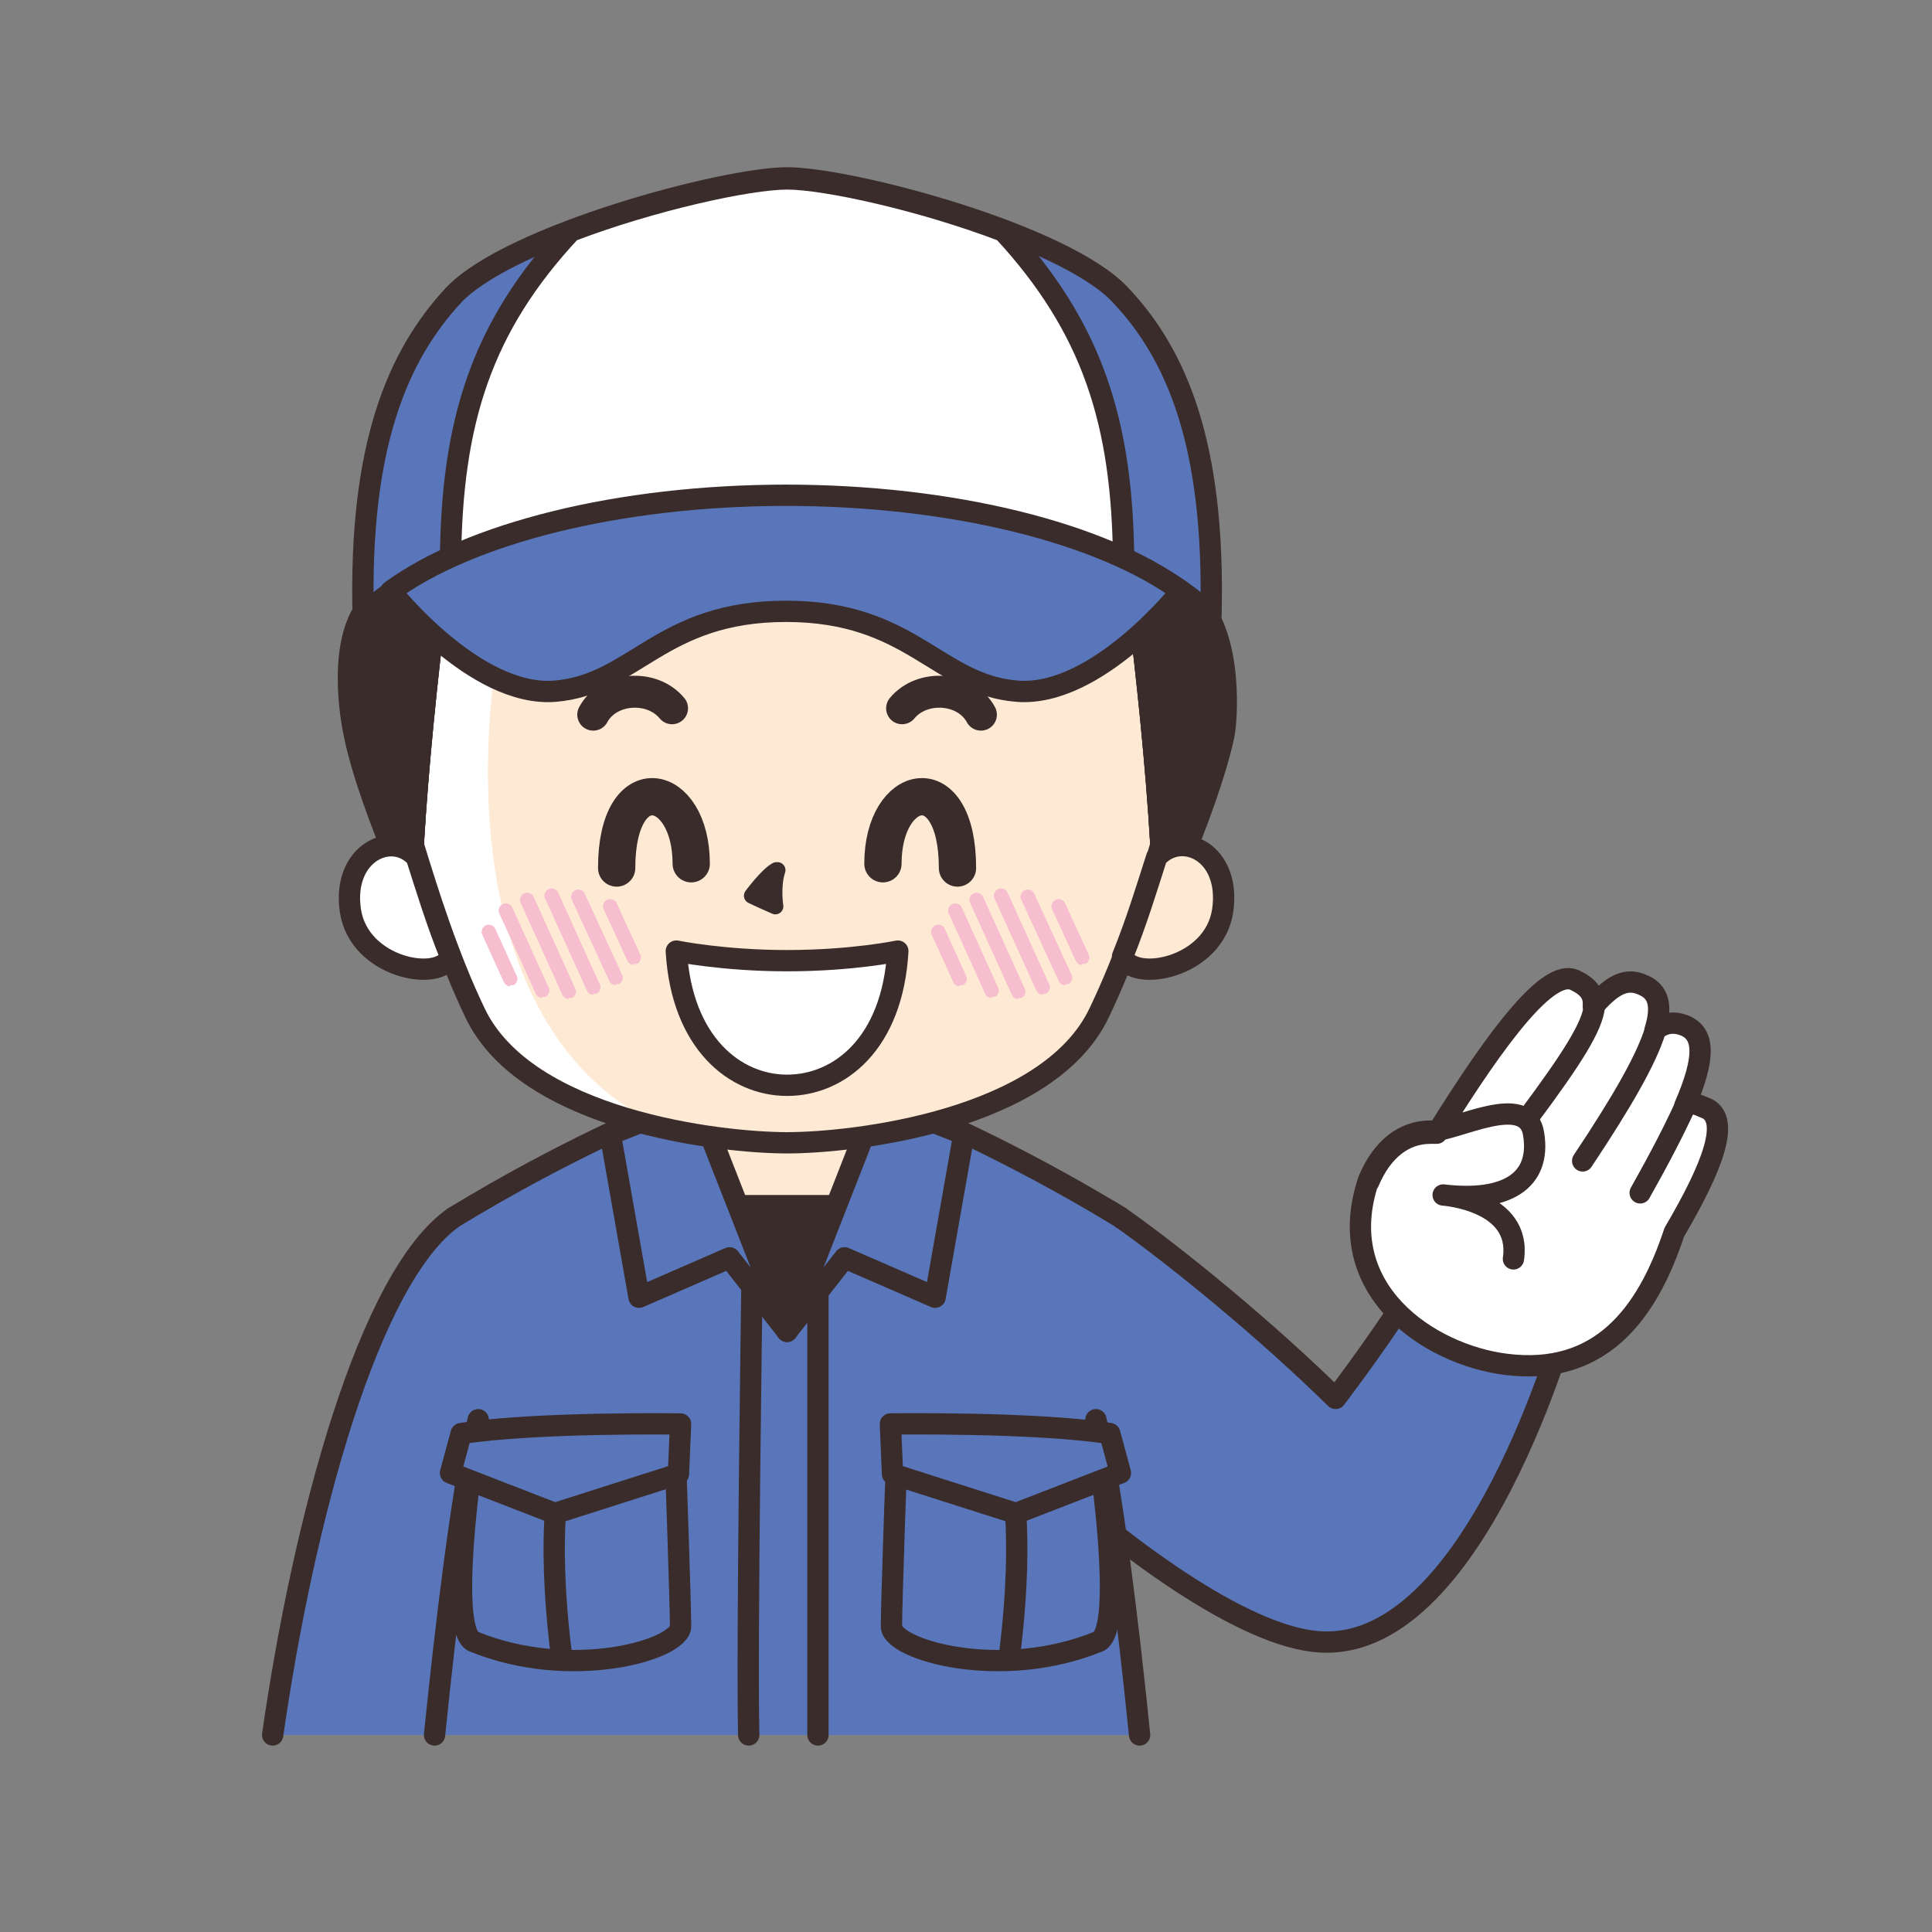
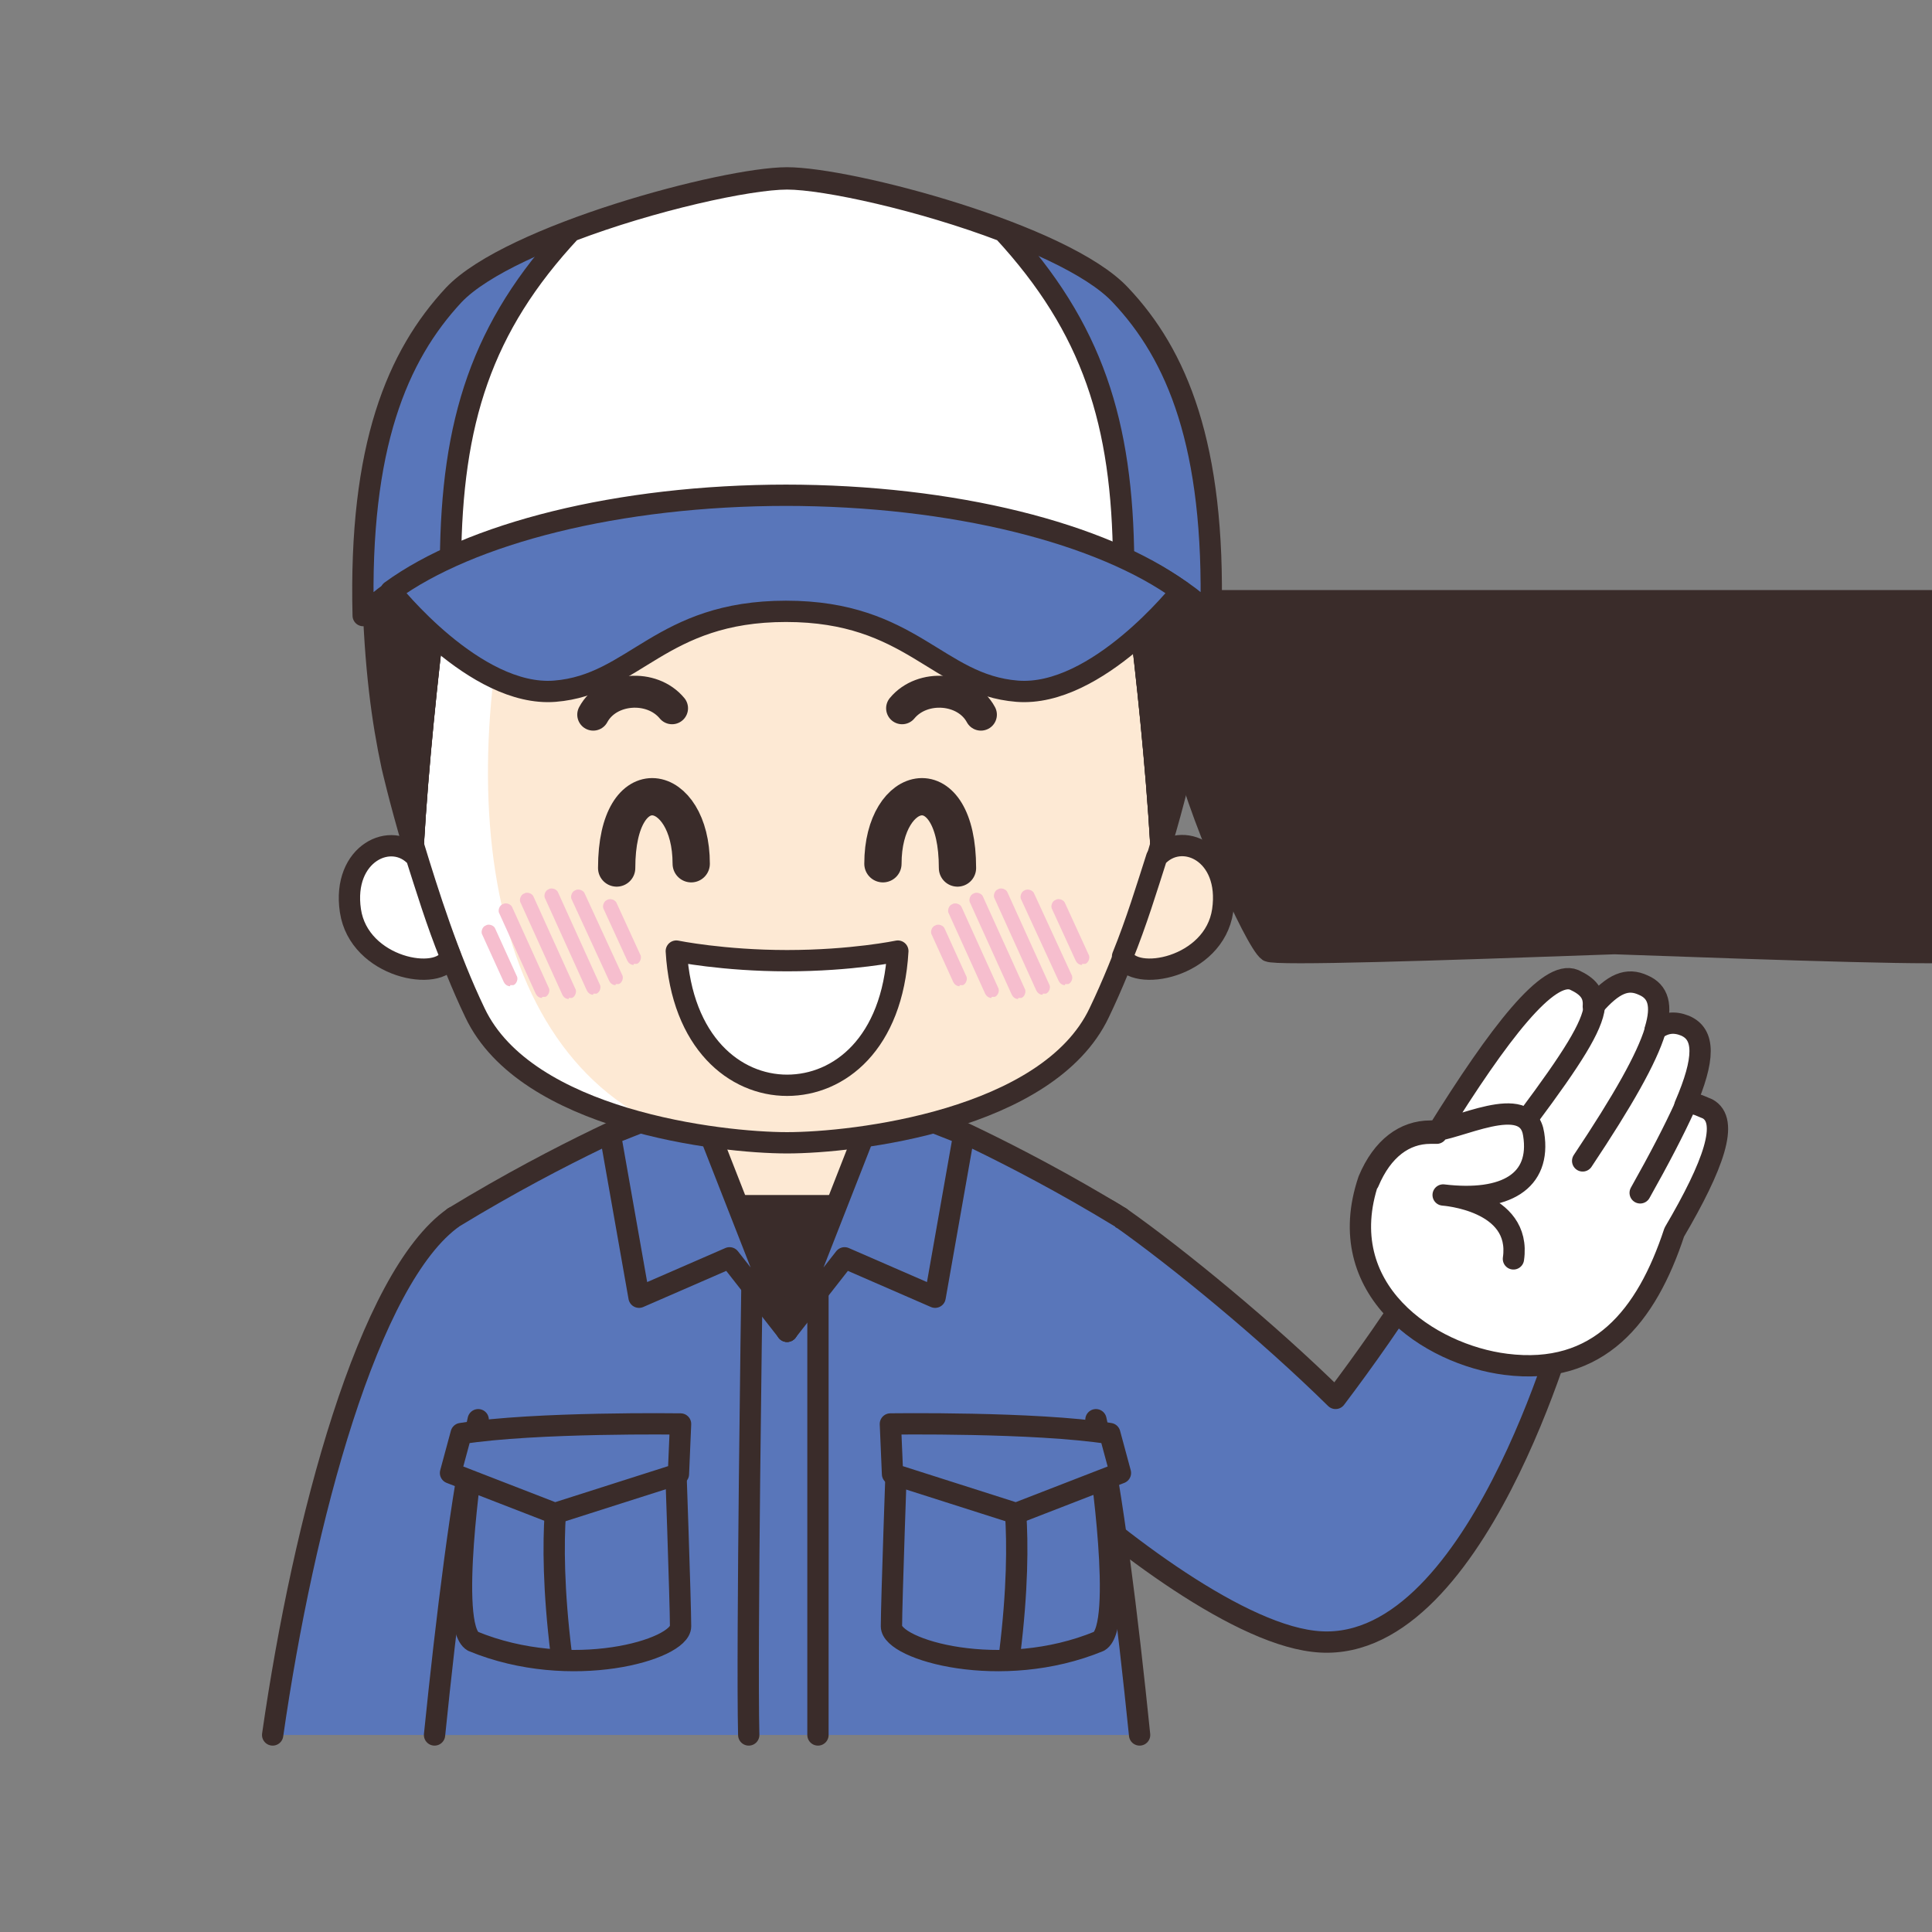
<svg xmlns="http://www.w3.org/2000/svg" id="_レイヤー_1" data-name="レイヤー_1" version="1.1" viewBox="0 0 181.4 181.4">
  <rect x="0" y="0" width="181.4" height="181.4" fill="#808080" stroke="none" />
  <defs>
    <style>
      .st0 {
        stroke-width: 3.5px;
      }

      .st0, .st1, .st2, .st3, .st4, .st5, .st6, .st7 {
        stroke: #3a2c2a;
        stroke-linecap: round;
        stroke-linejoin: round;
      }

      .st0, .st1, .st3 {
        fill: none;
      }

      .st8, .st7 {
        fill: #fff;
      }

      .st9 {
        fill: #f6bece;
      }

      .st1, .st2, .st4, .st6, .st7 {
        stroke-width: 2px;
      }

      .st2, .st10 {
        fill: #5976ba;
      }

      .st3 {
        stroke-width: 3px;
      }

      .st4, .st5 {
        fill: #3a2c2a;
      }

      .st5 {
        stroke-width: 1.5px;
      }

      .st6, .st11 {
        fill: #fde9d4;
      }
    </style>
  </defs>
  <g>
    <path class="st10" d="M44.9,162.9h-19.3c2.9-20.2,9-43,17-48.6,6.1,1.6,6.7,18.2,2.3,48.6Z" />
    <path class="st1" d="M25.6,162.9c2.9-20.2,9-43,17-48.6" />
    <path class="st2" d="M105.2,114.3c5.4,3.8,13.8,10.7,20.2,17,2.5-3.3,6-8.2,8.3-12.1l13.6,4.1s-8.8,32.7-24,30.8c-7.6-.9-19.5-10.2-26.3-16.6-6.8-6.3-4.3-32,8.3-23.1Z" />
    <g>
      <path class="st8" d="M128.5,111c.3-.8.7-1.4,1.1-2,.8-1.1,1.8-1.9,2.9-2.3.6-.2,1.1-.3,1.7-.3,0,0,.2,0,.3,0,0,0,0,0,.1,0,0,0,0,0,.1,0,0,0,0,0,.1,0,5.9-9.5,10.5-15.4,12.9-14.4,1.3.6,1.9,1.3,1.8,2.5,1.9-2.2,3.2-2.7,4.7-2,1.4.6,1.8,1.9,1.1,4.2.9-.7,1.8-.8,2.8-.4,1.9.8,1.9,3.1,0,7.5.8-.4,1.3,0,2.1.3,2.1,1.1.6,5.3-3.1,11.6-2.6,7.9-7.1,13.5-15.8,12.4-7.2-.9-16.4-7-12.9-17.3Z" />
      <g>
        <path class="st1" d="M128.5,111c1.3-3.1,3.4-4.6,5.8-4.6.2,0,.4,0,.6,0,5.9-9.5,10.5-15.4,12.9-14.4,1.3.6,1.9,1.3,1.8,2.5,1.9-2.2,3.2-2.7,4.7-2,1.4.6,1.8,1.9,1.1,4.2.9-.7,1.8-.8,2.8-.4,1.9.8,1.9,3.1,0,7.5.8-.4,1.3,0,2.1.3,2.1,1.1.6,5.3-3.1,11.6-2.6,7.9-7.1,13.5-15.8,12.4-7.2-.9-16.4-7-12.9-17.3,1.3-3.1,3.4-4.6,5.8-4.6,2.4,0,9.1-3.8,9.7.3.7,4.4-2.6,6.4-8.5,5.7,0,0,7.4.5,6.6,6" />
        <path class="st1" d="M143.5,104.9c4.1-5.5,6-8.5,6.2-10.4" />
        <path class="st1" d="M148.6,109c3.8-5.7,6-9.6,6.8-12.2" />
        <path class="st1" d="M154,112c1.8-3.2,3.2-5.9,4.2-8.1" />
      </g>
    </g>
    <path class="st10" d="M44.9,133.3s2.2-11.4-2.3-19c10.5-6.4,19.1-9.9,19.1-9.9h24.4s8.6,3.5,19.1,9.9c-4.5,7.6-2.3,19-2.3,19,1.5,6.5,3,18.8,4.1,29.6H40.8c1.1-10.8,2.6-23.1,4.1-29.6Z" />
    <path class="st1" d="M42.6,114.3c10.5-6.4,19.1-9.9,19.1-9.9h24.4s8.6,3.5,19.1,9.9" />
    <g>
      <path class="st1" d="M40.8,162.9c1.1-10.8,2.6-23.1,4.1-29.6" />
      <path class="st1" d="M102.9,133.3c1.5,6.5,3,18.8,4.1,29.6" />
    </g>
    <g>
      <line class="st1" x1="76.8" y1="162.9" x2="76.8" y2="121.2" />
      <path class="st1" d="M70.6,120.8s-.5,34-.3,42.1" />
      <g>
        <path class="st2" d="M84.2,136.4s-.5,14.1-.5,16.3,10.3,5.2,19.5,1.4c2.4-1.4,0-17.4,0-17.4l-19-.3Z" />
        <g>
          <path class="st1" d="M94.8,138s1.5,5.2,0,17.3" />
          <path class="st2" d="M104.2,134.6c-7-1.1-20.6-.9-20.6-.9l.2,4.7,11.6,3.7,9.8-3.8-1-3.7Z" />
        </g>
      </g>
      <g>
        <path class="st2" d="M63.4,136.4s.5,14.1.5,16.3-10.3,5.2-19.5,1.4c-2.4-1.4,0-17.4,0-17.4l19-.3Z" />
        <g>
          <path class="st1" d="M52.7,138s-1.5,5.2,0,17.3" />
          <path class="st2" d="M43.3,134.6c7-1.1,20.6-.9,20.6-.9l-.2,4.7-11.6,3.7-9.8-3.8,1-3.7Z" />
        </g>
      </g>
      <g>
        <polygon class="st11" points="64.4 99.6 73.9 123.5 83.4 99.6 64.4 99.6" />
        <path class="st4" d="M68.1,113.2l5.8,11.8,5.8-11.8c-1.3,0-4.3,0-5.8,0s-4.4,0-5.8,0Z" />
        <polygon class="st2" points="68.5 118.1 73.9 125 65.4 103.3 57.3 106.5 60 121.8 68.5 118.1" />
        <polygon class="st2" points="79.3 118.1 73.9 125 82.4 103.3 90.5 106.5 87.8 121.8 79.3 118.1" />
      </g>
    </g>
  </g>
  <g>
-     <path class="st4" d="M112.4,56.4l-38.3,4.2-39.2-4.2c-3.4,3.5-1.9,11.4-1.6,12.7,1.4,6.8,7.1,19.4,8.3,20.2.6.4,15.9-.1,32.5-.7,16.6.6,31.9,1.1,32.5.7,1.2-.7,6.8-13.3,8.3-20.2.3-1.3.9-9.2-2.5-12.7Z" />
+     <path class="st4" d="M112.4,56.4c-3.4,3.5-1.9,11.4-1.6,12.7,1.4,6.8,7.1,19.4,8.3,20.2.6.4,15.9-.1,32.5-.7,16.6.6,31.9,1.1,32.5.7,1.2-.7,6.8-13.3,8.3-20.2.3-1.3.9-9.2-2.5-12.7Z" />
    <g>
      <g>
        <path class="st11" d="M73.9,41.5s-19.8,0-31.6,5.1c0,0-2.6,17.3-3.5,32.7,1.4,4.6,3.3,10.6,5.8,15.8,4.8,10.1,23,12.2,29.3,12.2s24.5-2.1,29.3-12.2c2.5-5.2,4.5-11.2,5.8-15.8-.9-15.4-3.5-32.7-3.5-32.7-11.8-5.1-31.6-5.1-31.6-5.1Z" />
        <path class="st8" d="M50.9,43.9c-3.1.7-6,1.6-8.6,2.7,0,0-2.6,17.3-3.5,32.7,1.4,4.6,3.3,10.6,5.8,15.8,2.9,6.1,10.8,9.3,17.9,10.8-18.2-7.8-20.6-35.8-11.6-62Z" />
        <g>
          <g>
            <path class="st9" d="M47.9,92.6c-.3,0-.5-.2-.6-.4l-2-4.4c-.2-.3,0-.8.3-.9.3-.2.8,0,.9.3l2,4.4c.2.3,0,.8-.3.9,0,0-.2,0-.3,0Z" />
            <path class="st9" d="M50.9,93.7c-.3,0-.5-.2-.6-.4l-3.4-7.5c-.2-.3,0-.8.3-.9.3-.2.8,0,.9.3l3.4,7.5c.2.3,0,.8-.3.9,0,0-.2,0-.3,0Z" />
            <path class="st9" d="M53.4,93.8c-.3,0-.5-.2-.6-.4l-3.9-8.6c-.2-.3,0-.8.3-.9.3-.2.8,0,.9.3l3.9,8.6c.2.3,0,.8-.3.9,0,0-.2,0-.3,0Z" />
            <path class="st9" d="M55.7,93.4c-.3,0-.5-.2-.6-.4l-3.9-8.6c-.2-.3,0-.8.3-.9.3-.2.8,0,.9.3l3.9,8.6c.2.3,0,.8-.3.9,0,0-.2,0-.3,0Z" />
            <path class="st9" d="M57.8,92.5c-.3,0-.5-.2-.6-.4l-3.5-7.6c-.2-.3,0-.8.3-.9.3-.2.8,0,.9.3l3.5,7.6c.2.3,0,.8-.3.9,0,0-.2,0-.3,0Z" />
            <path class="st9" d="M59.5,90.6c-.3,0-.5-.2-.6-.4l-2.2-4.8c-.2-.3,0-.8.3-.9.3-.2.8,0,.9.3l2.2,4.8c.2.3,0,.8-.3.9,0,0-.2,0-.3,0Z" />
          </g>
          <g>
            <path class="st9" d="M90.1,92.6c-.3,0-.5-.2-.6-.4l-2-4.4c-.2-.3,0-.8.3-.9.3-.2.8,0,.9.3l2,4.4c.2.3,0,.8-.3.9,0,0-.2,0-.3,0Z" />
            <path class="st9" d="M93.1,93.7c-.3,0-.5-.2-.6-.4l-3.4-7.5c-.2-.3,0-.8.3-.9.3-.2.8,0,.9.3l3.4,7.5c.2.3,0,.8-.3.9,0,0-.2,0-.3,0Z" />
            <path class="st9" d="M95.6,93.8c-.3,0-.5-.2-.6-.4l-3.9-8.6c-.2-.3,0-.8.3-.9.3-.2.8,0,.9.3l3.9,8.6c.2.3,0,.8-.3.9,0,0-.2,0-.3,0Z" />
            <path class="st9" d="M97.9,93.4c-.3,0-.5-.2-.6-.4l-3.9-8.6c-.2-.3,0-.8.3-.9.3-.2.8,0,.9.3l3.9,8.6c.2.3,0,.8-.3.9,0,0-.2,0-.3,0Z" />
            <path class="st9" d="M100,92.5c-.3,0-.5-.2-.6-.4l-3.5-7.6c-.2-.3,0-.8.3-.9.3-.2.8,0,.9.3l3.5,7.6c.2.3,0,.8-.3.9,0,0-.2,0-.3,0Z" />
            <path class="st9" d="M101.6,90.6c-.3,0-.5-.2-.6-.4l-2.2-4.8c-.2-.3,0-.8.3-.9.3-.2.8,0,.9.3l2.2,4.8c.2.3,0,.8-.3.9,0,0-.2,0-.3,0Z" />
          </g>
        </g>
        <g>
          <path class="st0" d="M64.9,81.1c0-7.7-7-9.2-7,.4" />
          <path class="st0" d="M82.9,81.1c0-7.7,7-9.2,7,.4" />
          <path class="st3" d="M63.1,66.5c-1.9-2.3-6-2-7.4.6" />
-           <path class="st5" d="M73,81.7c-.5,1.5-.2,3.4-.2,3.4,0,0-1.6-.7-2.2-1,0,0,1.4-1.9,2.3-2.4Z" />
          <path class="st7" d="M73.9,90.2c-6,0-10.4-.9-10.4-.9.5,8.6,5.5,12.6,10.4,12.6s9.9-3.9,10.4-12.6c0,0-4.3.9-10.4.9Z" />
          <path class="st3" d="M84.7,66.5c1.9-2.3,6-2,7.4.6" />
        </g>
        <path class="st1" d="M73.9,41.5s-19.8,0-31.6,5.1c0,0-2.6,17.3-3.5,32.7,1.4,4.6,3.3,10.6,5.8,15.8,4.8,10.1,23,12.2,29.3,12.2s24.5-2.1,29.3-12.2c2.5-5.2,4.5-11.2,5.8-15.8-.9-15.4-3.5-32.7-3.5-32.7-11.8-5.1-31.6-5.1-31.6-5.1Z" />
        <path class="st4" d="M112.8,55.3c.5-17.3-16.8-35-38.9-35s-39.4,17.8-38.9,35c.2,7.4.9,12.4,1.8,16.6,0,0,.7,3.1,2,7.5.9-15.4,3.5-32.7,3.5-32.7,11.8-5.1,31.6-5.1,31.6-5.1,0,0,19.8,0,31.6,5.1,0,0,2.6,17.3,3.5,32.7,1.3-4.3,2-7.5,2-7.5.9-4.1,1.6-9.2,1.8-16.6Z" />
        <path class="st1" d="M38.8,79.3c.9-15.4,3.5-32.7,3.5-32.7,11.8-5.1,31.6-5.1,31.6-5.1,0,0,19.8,0,31.6,5.1,0,0,2.6,17.3,3.5,32.7" />
      </g>
      <g>
        <path class="st7" d="M32.9,85.5c.8,5.4,8.4,6.8,9.4,4.3-1.3-3.2-2.3-6.5-3.2-9.3-2.3-2.6-7-.4-6.2,5Z" />
        <path class="st6" d="M108.6,80.5c-.9,2.8-1.9,6.1-3.2,9.3,1,2.5,8.6,1.1,9.4-4.3.8-5.5-3.9-7.6-6.2-5Z" />
      </g>
    </g>
    <g>
      <path class="st2" d="M105.2,27.7c-5.3-5.7-25.4-11-31.3-11s-26,5.4-31.3,11c-5.3,5.7-8.9,14.2-8.5,30.1,6.3-6.4,21.7-10.9,39.8-10.9s33.5,4.5,39.8,10.9c.4-16-3.2-24.5-8.5-30.1Z" />
      <path class="st7" d="M94.2,21.7c-7.6-2.9-16.7-4.9-20.3-4.9s-12.7,2-20.3,4.9c-8.4,9-11.2,17.9-11.3,31,7.8-3.5,19.1-5.6,31.6-5.6s23.8,2.2,31.6,5.6c-.1-13-2.9-21.9-11.3-31Z" />
      <path class="st2" d="M73.9,46.5c-15.9,0-29.8,3.6-37.2,9,0,0,7.9,10,15.4,9.4,7.5-.6,9.9-7.5,21.7-7.5s14.2,6.9,21.7,7.5c7.5.6,15.4-9.4,15.4-9.4-7.4-5.4-21.3-9-37.2-9Z" />
    </g>
  </g>
</svg>